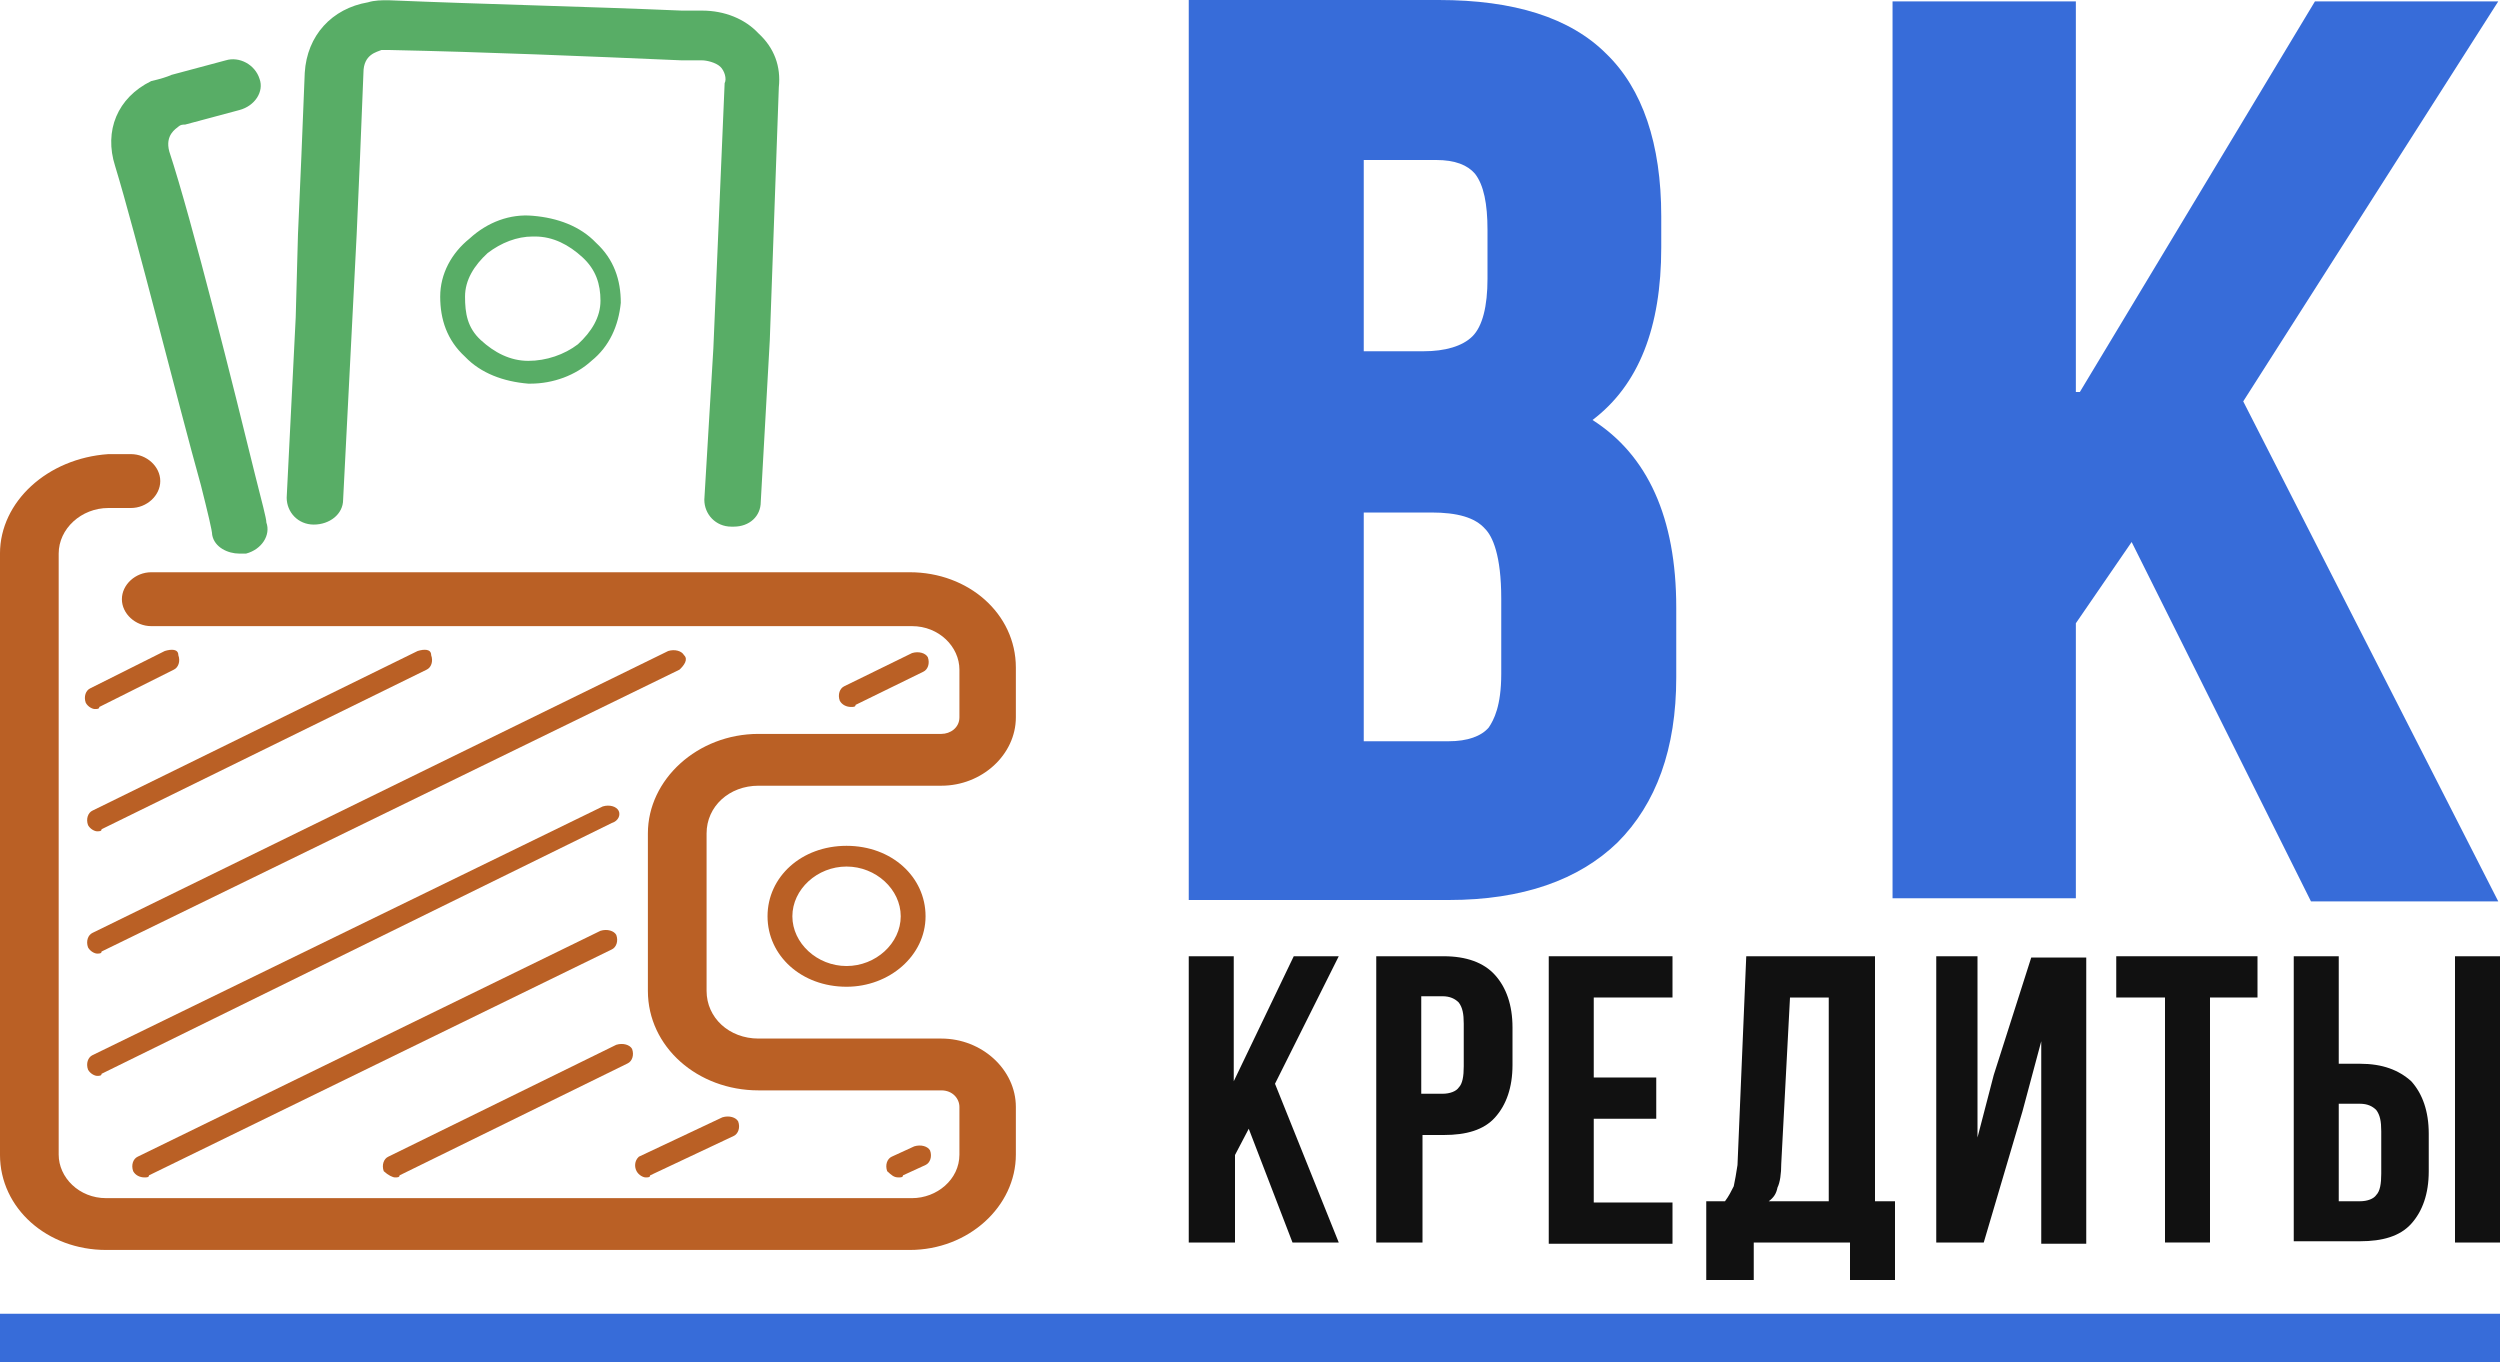
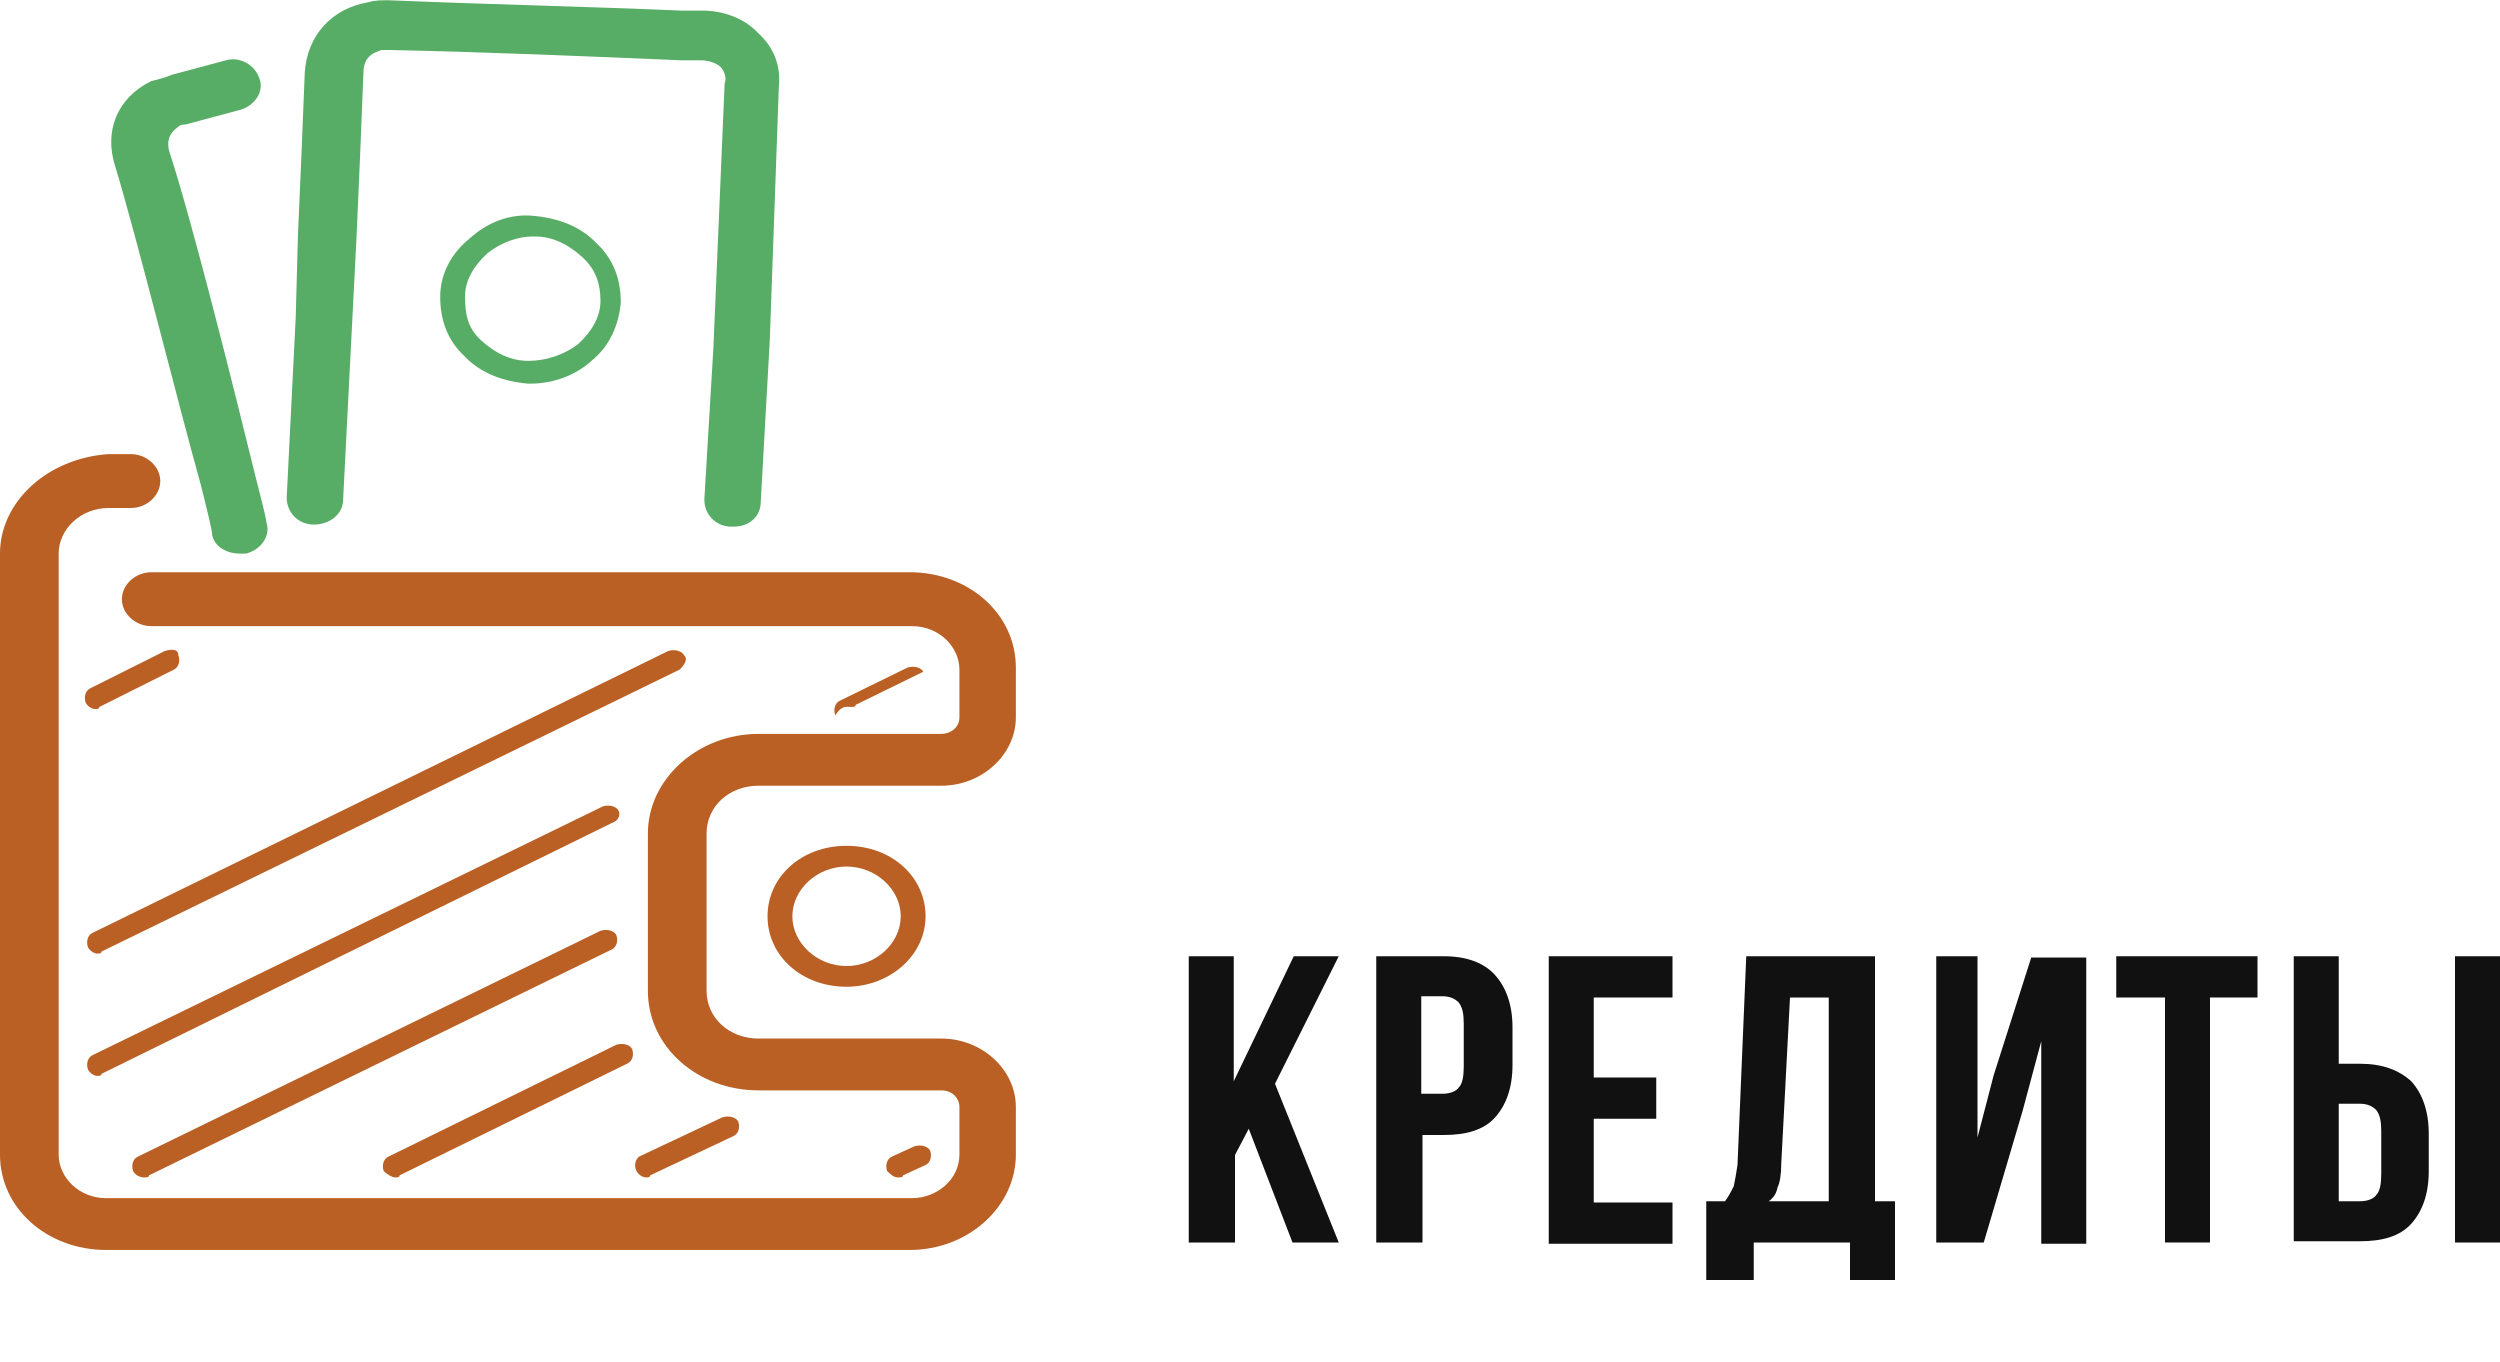
<svg xmlns="http://www.w3.org/2000/svg" version="1.1" id="Слой_1" x="0px" y="0px" viewBox="0 0 200 109" style="enable-background:new 0 0 200 109;" xml:space="preserve">
  <style type="text/css">
	.st0{fill:#376CD9;}
	.st1{fill:#BA6025;}
	.st2{fill:#58AD66;}
	.st3{fill:#111111;}
</style>
  <g>
-     <rect x="0" y="105.1" class="st0" width="200" height="3.9" />
    <g transform="matrix(1.806 0 0 1.658 -17.7 12.62)">
      <path class="st1" d="M43.8,36.6c0,1.9,1.5,3.4,3.5,3.4c1.9,0,3.5-1.5,3.5-3.4s-1.5-3.4-3.5-3.4C45.3,33.2,43.8,34.7,43.8,36.6z     M49.7,36.6c0,1.3-1.1,2.4-2.4,2.4s-2.4-1.1-2.4-2.4s1.1-2.4,2.4-2.4S49.7,35.3,49.7,36.6z" />
      <path class="st2" d="M30.6,3.9c-0.8,0.7-1.3,1.7-1.3,2.8s0.3,2.1,1.1,2.9c0.7,0.8,1.7,1.2,2.8,1.3h0.1c1,0,2-0.4,2.7-1.1    c0.8-0.7,1.2-1.7,1.3-2.8c0-1.1-0.3-2.1-1.1-2.9c-0.7-0.8-1.7-1.2-2.8-1.3C32.4,2.7,31.4,3.1,30.6,3.9z M36.4,6.9    c0,0.8-0.4,1.5-1,2.1c-0.6,0.5-1.4,0.8-2.2,0.8s-1.5-0.4-2.1-1c-0.6-0.6-0.7-1.3-0.7-2.1s0.4-1.5,1-2.1c0.6-0.5,1.3-0.8,2-0.8h0.1    c0.8,0,1.5,0.4,2.1,1C36.2,5.4,36.4,6.1,36.4,6.9z" />
      <path class="st2" d="M43.4-6c-0.6-0.7-1.5-1.1-2.5-1.1h-0.9c-4.3-0.2-8.6-0.3-13-0.5c-0.3,0-0.6,0-0.9,0.1    c-1.6,0.3-2.7,1.6-2.8,3.4c-0.1,2.9-0.2,5.3-0.3,7.8l-0.1,4l-0.4,8.7c0,0.7,0.5,1.3,1.2,1.3s1.3-0.5,1.3-1.2l0.6-12.8    c0.1-2.5,0.2-4.9,0.3-7.8c0-0.9,0.6-1,0.8-1.1H27c4.4,0.1,8.7,0.3,13,0.5h0.9c0.2,0,0.6,0.1,0.8,0.3s0.3,0.6,0.2,0.8L41.4,9.2    L41,16.5c0,0.7,0.5,1.3,1.2,1.3h0.1c0.7,0,1.2-0.5,1.2-1.2l0.4-7.8l0.4-12.2C44.4-4.4,44.1-5.3,43.4-6z" />
      <path class="st2" d="M17.7-1.5c0.1-0.1,0.2-0.1,0.3-0.1l2.4-0.7c0.7-0.2,1.1-0.9,0.9-1.5c-0.2-0.7-0.9-1.1-1.5-0.9L17.4-4    c-0.2,0.1-0.5,0.2-0.9,0.3c-1.5,0.8-2.1,2.4-1.6,4.1c0.9,3.2,2.8,11.5,3.8,15.4c0.3,1.3,0.5,2.2,0.5,2.4c0.1,0.6,0.7,0.9,1.2,0.9    h0.3c0.7-0.2,1.1-0.9,0.9-1.5c0-0.2-0.2-1-0.5-2.3c-0.9-4-2.8-12.3-3.8-15.6C17.1-1.1,17.6-1.4,17.7-1.5z" />
      <path class="st1" d="M9.8,19.1v29c0,2.6,2.1,4.6,4.7,4.6h35.6c2.6,0,4.7-2.1,4.7-4.6v-2.3c0-1.8-1.5-3.3-3.3-3.3h-8.1    c-1.3,0-2.3-1-2.3-2.3v-7.6c0-1.3,1-2.3,2.3-2.3h8.1c1.8,0,3.3-1.5,3.3-3.3v-2.4c0-2.6-2.1-4.6-4.7-4.6H16.5    c-0.7,0-1.3,0.6-1.3,1.3s0.6,1.3,1.3,1.3h33.7c1.2,0,2.1,1,2.1,2.1V27c0,0.5-0.4,0.8-0.8,0.8h-8.1c-2.7,0-4.9,2.2-4.9,4.8v7.6    c0,2.7,2.2,4.8,4.9,4.8h8.1c0.5,0,0.8,0.4,0.8,0.8v2.3c0,1.2-1,2.1-2.1,2.1H14.5c-1.2,0-2.1-1-2.1-2.1v-29c0-1.2,1-2.2,2.2-2.2h1    c0.7,0,1.3-0.6,1.3-1.3s-0.6-1.3-1.3-1.3h-1C11.9,14.5,9.8,16.6,9.8,19.1z" />
      <path class="st1" d="M17.1,23.8l-3.3,1.8c-0.2,0.1-0.3,0.4-0.2,0.7c0.1,0.2,0.3,0.3,0.4,0.3s0.2,0,0.2-0.1l3.3-1.8    c0.2-0.1,0.3-0.4,0.2-0.7C17.7,23.7,17.4,23.7,17.1,23.8z" />
-       <path class="st1" d="M28.3,23.8l-14.4,7.7c-0.2,0.1-0.3,0.4-0.2,0.7c0.1,0.2,0.3,0.3,0.4,0.3c0.1,0,0.2,0,0.2-0.1l14.4-7.7    c0.2-0.1,0.3-0.4,0.2-0.7C28.9,23.7,28.6,23.7,28.3,23.8z" />
      <path class="st1" d="M40.1,24c-0.1-0.2-0.4-0.3-0.7-0.2L13.9,37.4c-0.2,0.1-0.3,0.4-0.2,0.7c0.1,0.2,0.3,0.3,0.4,0.3    c0.1,0,0.2,0,0.2-0.1l25.6-13.6C40.1,24.5,40.3,24.2,40.1,24z" />
-       <path class="st1" d="M47.5,26.5c0.1,0,0.2,0,0.2-0.1l3-1.6c0.2-0.1,0.3-0.4,0.2-0.7c-0.1-0.2-0.4-0.3-0.7-0.2l-3,1.6    c-0.2,0.1-0.3,0.4-0.2,0.7C47.1,26.4,47.3,26.5,47.5,26.5z" />
+       <path class="st1" d="M47.5,26.5c0.1,0,0.2,0,0.2-0.1l3-1.6c-0.1-0.2-0.4-0.3-0.7-0.2l-3,1.6    c-0.2,0.1-0.3,0.4-0.2,0.7C47.1,26.4,47.3,26.5,47.5,26.5z" />
      <path class="st1" d="M37.2,31.5c-0.1-0.2-0.4-0.3-0.7-0.2l-22.6,12c-0.2,0.1-0.3,0.4-0.2,0.7c0.1,0.2,0.3,0.3,0.4,0.3    c0.1,0,0.2,0,0.2-0.1l22.6-12.1C37.2,32,37.3,31.7,37.2,31.5z" />
      <path class="st1" d="M16.2,49.2c0.1,0,0.2,0,0.2-0.1l20.5-10.9c0.2-0.1,0.3-0.4,0.2-0.7c-0.1-0.2-0.4-0.3-0.7-0.2L15.9,48.2    c-0.2,0.1-0.3,0.4-0.2,0.7C15.8,49.1,16,49.2,16.2,49.2z" />
      <path class="st1" d="M27.3,49.2c0.1,0,0.2,0,0.2-0.1l10.1-5.4c0.2-0.1,0.3-0.4,0.2-0.7c-0.1-0.2-0.4-0.3-0.7-0.2L27,48.2    c-0.2,0.1-0.3,0.4-0.2,0.7C27,49.1,27.2,49.2,27.3,49.2z" />
      <path class="st1" d="M38,48.9c0.1,0.2,0.3,0.3,0.4,0.3s0.2,0,0.2-0.1l3.7-1.9c0.2-0.1,0.3-0.4,0.2-0.7c-0.1-0.2-0.4-0.3-0.7-0.2    l-3.7,1.9C37.9,48.4,37.9,48.7,38,48.9z" />
      <path class="st1" d="M49.6,49.2c0.1,0,0.2,0,0.2-0.1l1-0.5c0.2-0.1,0.3-0.4,0.2-0.7c-0.1-0.2-0.4-0.3-0.7-0.2l-1,0.5    c-0.2,0.1-0.3,0.4-0.2,0.7C49.3,49.1,49.4,49.2,49.6,49.2z" />
    </g>
    <g transform="matrix(3.188 0 0 2.5 88.6 -14.39)">
-       <path class="st0" d="M30.2,34.6l-4.5-11.5l-1.4,2.6v8.8h-4.6V5.8h4.6v12.5h0.1l5.9-12.5h4.6l-6.4,12.8l6.4,16H30.2z" />
-     </g>
+       </g>
    <g>
      <path class="st3" d="M95.1,99.4V76.5h3.6v10l4.8-10h3.6l-5.1,10.2l5.1,12.7h-3.7l-3.5-9.1l-1.1,2.1v7H95.1z" />
      <path class="st3" d="M110.1,99.4V76.5h5.4c1.8,0,3.2,0.5,4.1,1.5s1.4,2.4,1.4,4.2v3c0,1.8-0.5,3.2-1.4,4.2c-0.9,1-2.3,1.4-4.1,1.4    h-1.7v8.6H110.1z M113.7,87.5h1.7c0.6,0,1.1-0.2,1.3-0.5c0.3-0.3,0.4-0.9,0.4-1.7v-3.4c0-0.8-0.1-1.3-0.4-1.7    c-0.3-0.3-0.7-0.5-1.3-0.5h-1.7V87.5z" />
      <path class="st3" d="M123.9,99.4V76.5h9.9v3.3h-6.3v6.4h5v3.3h-5v6.7h6.3v3.3H123.9z" />
      <path class="st3" d="M136.5,102.4v-6.3h1.5c0.3-0.4,0.5-0.8,0.7-1.2c0.1-0.5,0.2-1,0.3-1.7l0.7-16.7h10.3v19.6h1.6v6.3h-3.6v-3    h-7.7v3H136.5z M141.5,96.1h4.8V79.8h-3.1l-0.7,13.3c0,0.8-0.1,1.5-0.3,1.9C142.1,95.5,141.9,95.8,141.5,96.1z" />
      <path class="st3" d="M154.9,99.4V76.5h3.3V91l1.3-5l3-9.4h4.4v22.9h-3.6V83.3l-1.5,5.6l-3.1,10.5H154.9z" />
      <path class="st3" d="M169.3,79.8v-3.3h11.3v3.3h-3.8v19.6h-3.6V79.8H169.3z" />
      <path class="st3" d="M183.5,99.4V76.5h3.6v8.6h1.7c1.8,0,3.1,0.5,4.1,1.4c0.9,1,1.4,2.4,1.4,4.2v3c0,1.8-0.5,3.2-1.4,4.2    c-0.9,1-2.3,1.4-4.1,1.4H183.5z M187.1,96.1h1.7c0.6,0,1.1-0.2,1.3-0.5c0.3-0.3,0.4-0.9,0.4-1.7v-3.4c0-0.8-0.1-1.3-0.4-1.7    c-0.3-0.3-0.7-0.5-1.3-0.5h-1.7V96.1z M196.4,99.4V76.5h3.6v22.9H196.4z" />
    </g>
-     <path class="st0" d="M127.4,33.6c3.7-2.8,5.5-7.4,5.5-13.8v-2.5c0-5.8-1.5-10.2-4.4-13c-2.9-2.9-7.4-4.3-13.4-4.3H95.1v72h20.8   c5.9,0,10.4-1.6,13.5-4.6c3.1-3.1,4.7-7.5,4.7-13.2v-5.6C134.1,41.4,131.8,36.4,127.4,33.6z M113.9,28.1h-4.8V12.8h5.8   c1.5,0,2.5,0.4,3.1,1.1c0.7,0.9,1,2.4,1,4.5v3.9c0,2.2-0.4,3.8-1.2,4.6C117,27.7,115.6,28.1,113.9,28.1z M109.1,41h5.4   c2.1,0,3.5,0.4,4.3,1.3c0.6,0.6,1.3,2.1,1.3,5.6v6c0,2.6-0.6,3.7-1,4.3c-0.6,0.7-1.7,1.1-3.2,1.1h-6.8V41z" />
  </g>
</svg>